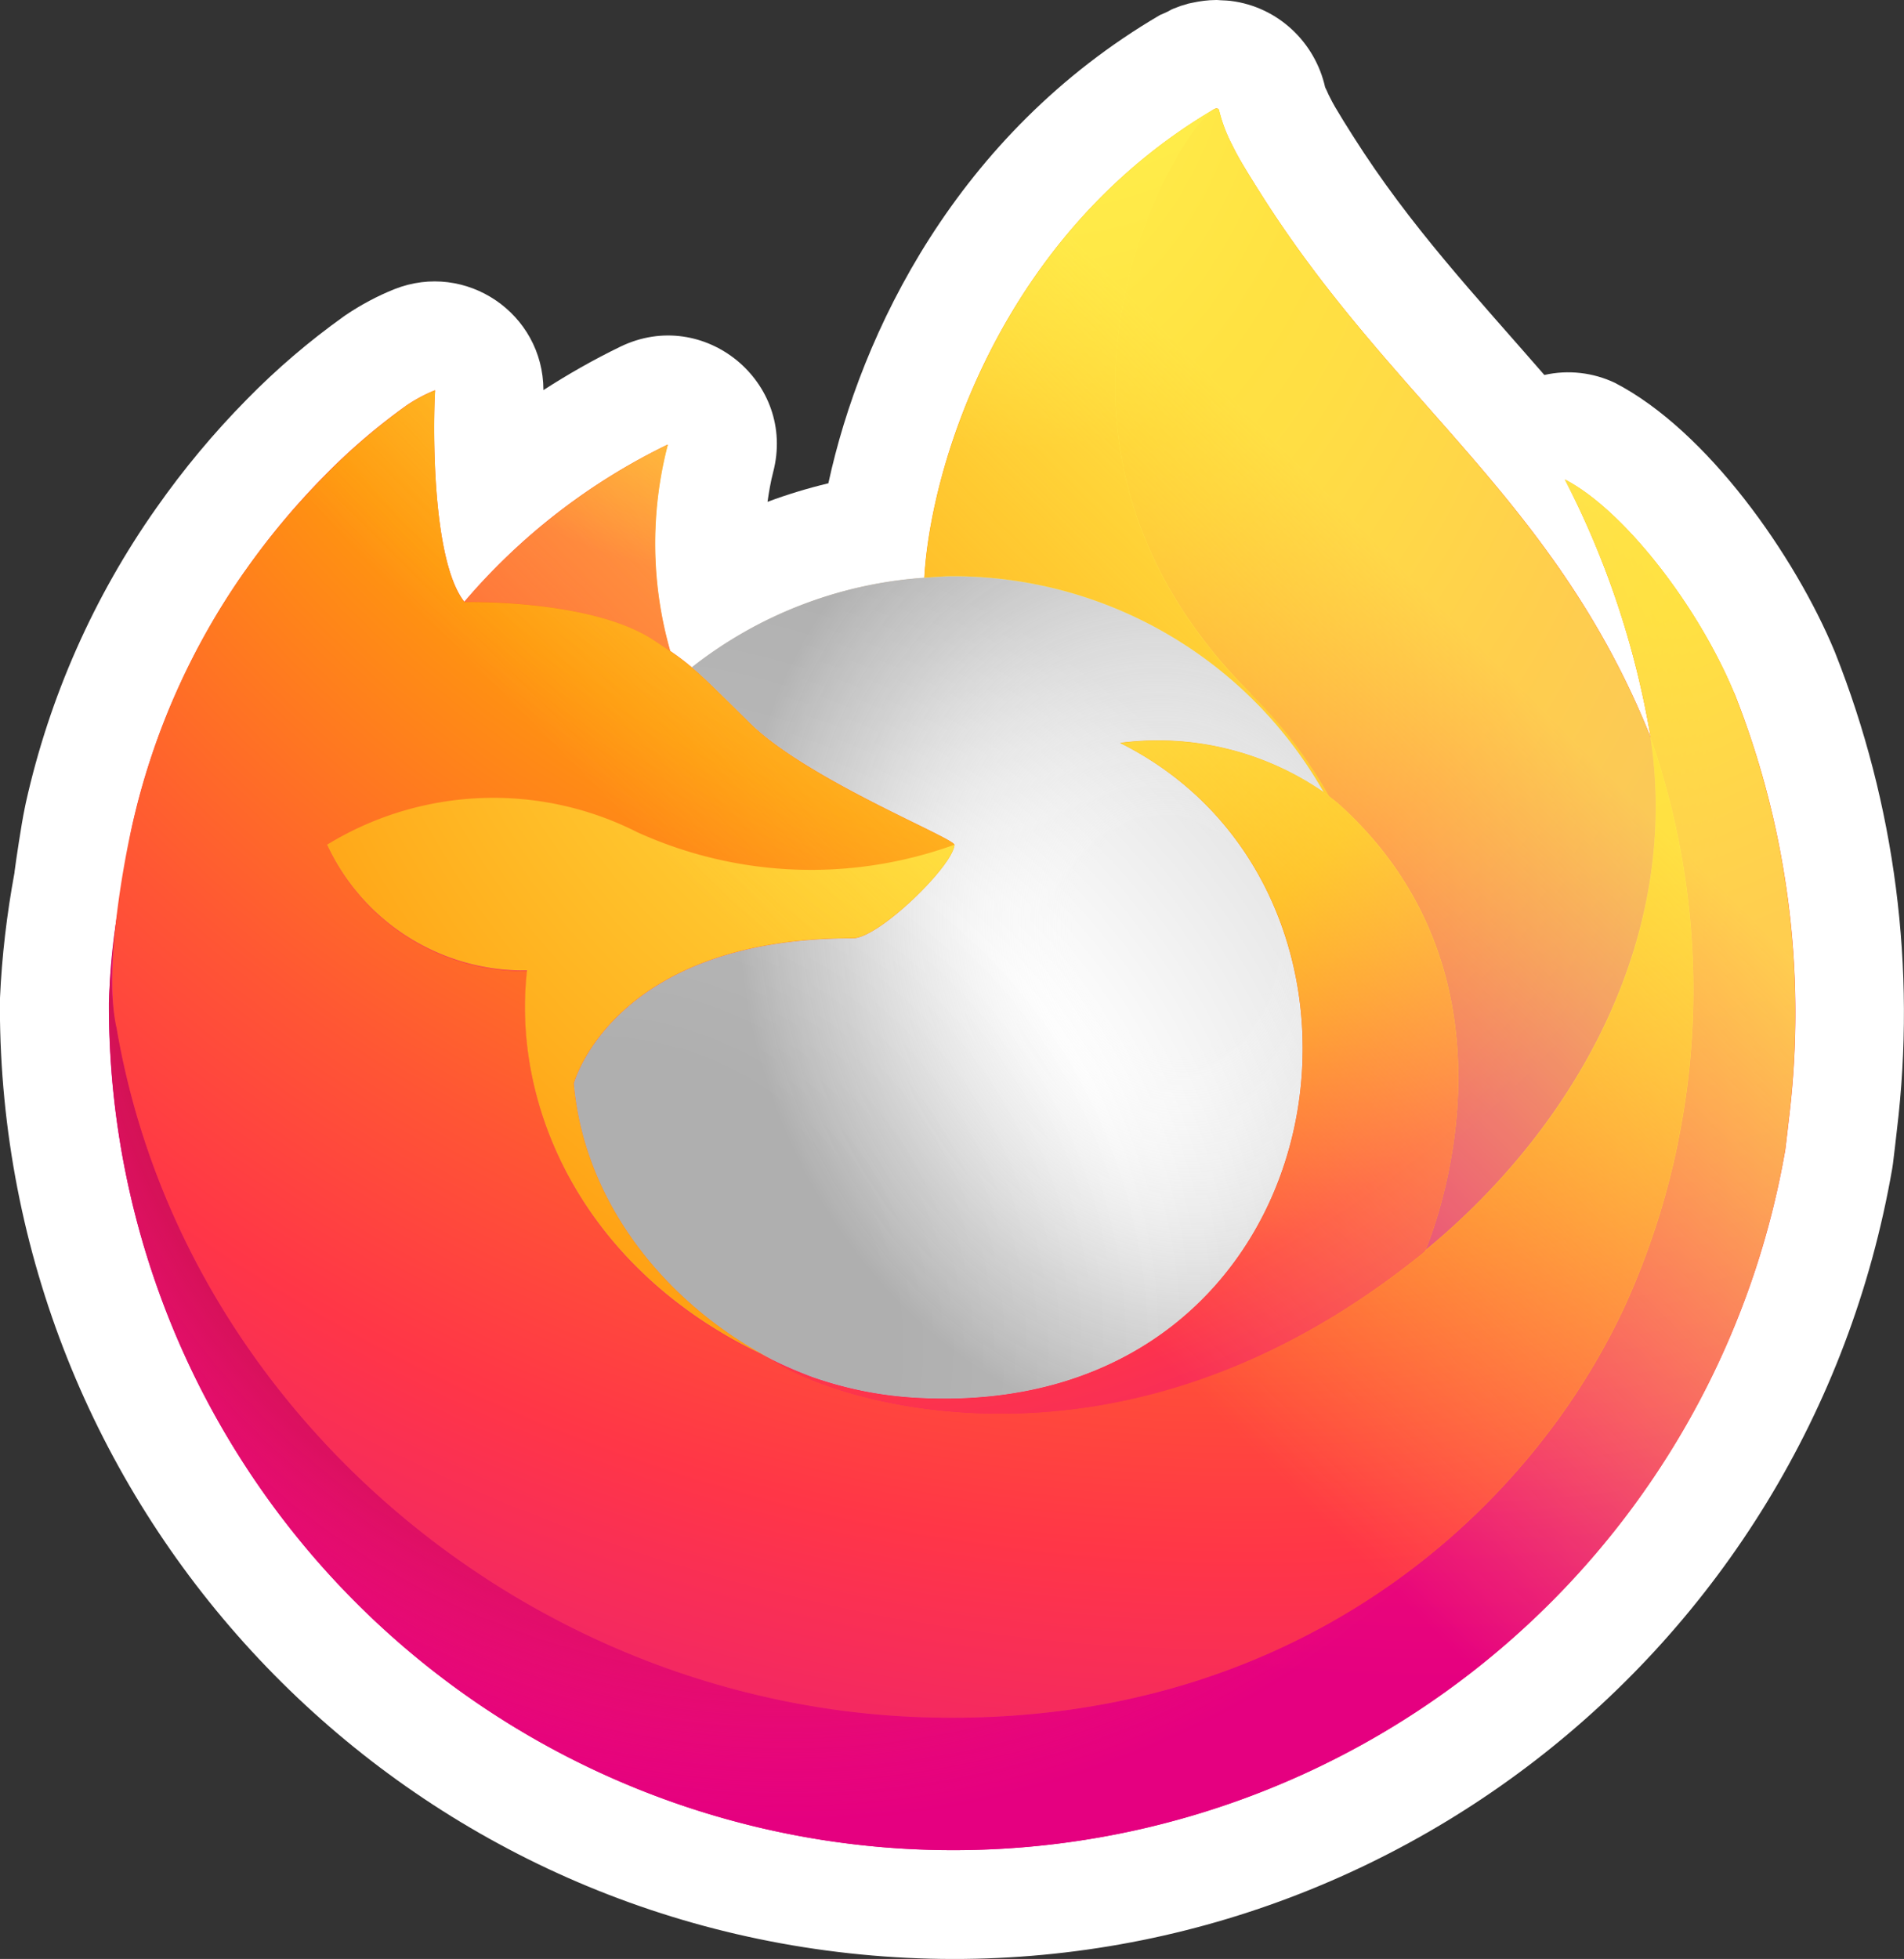
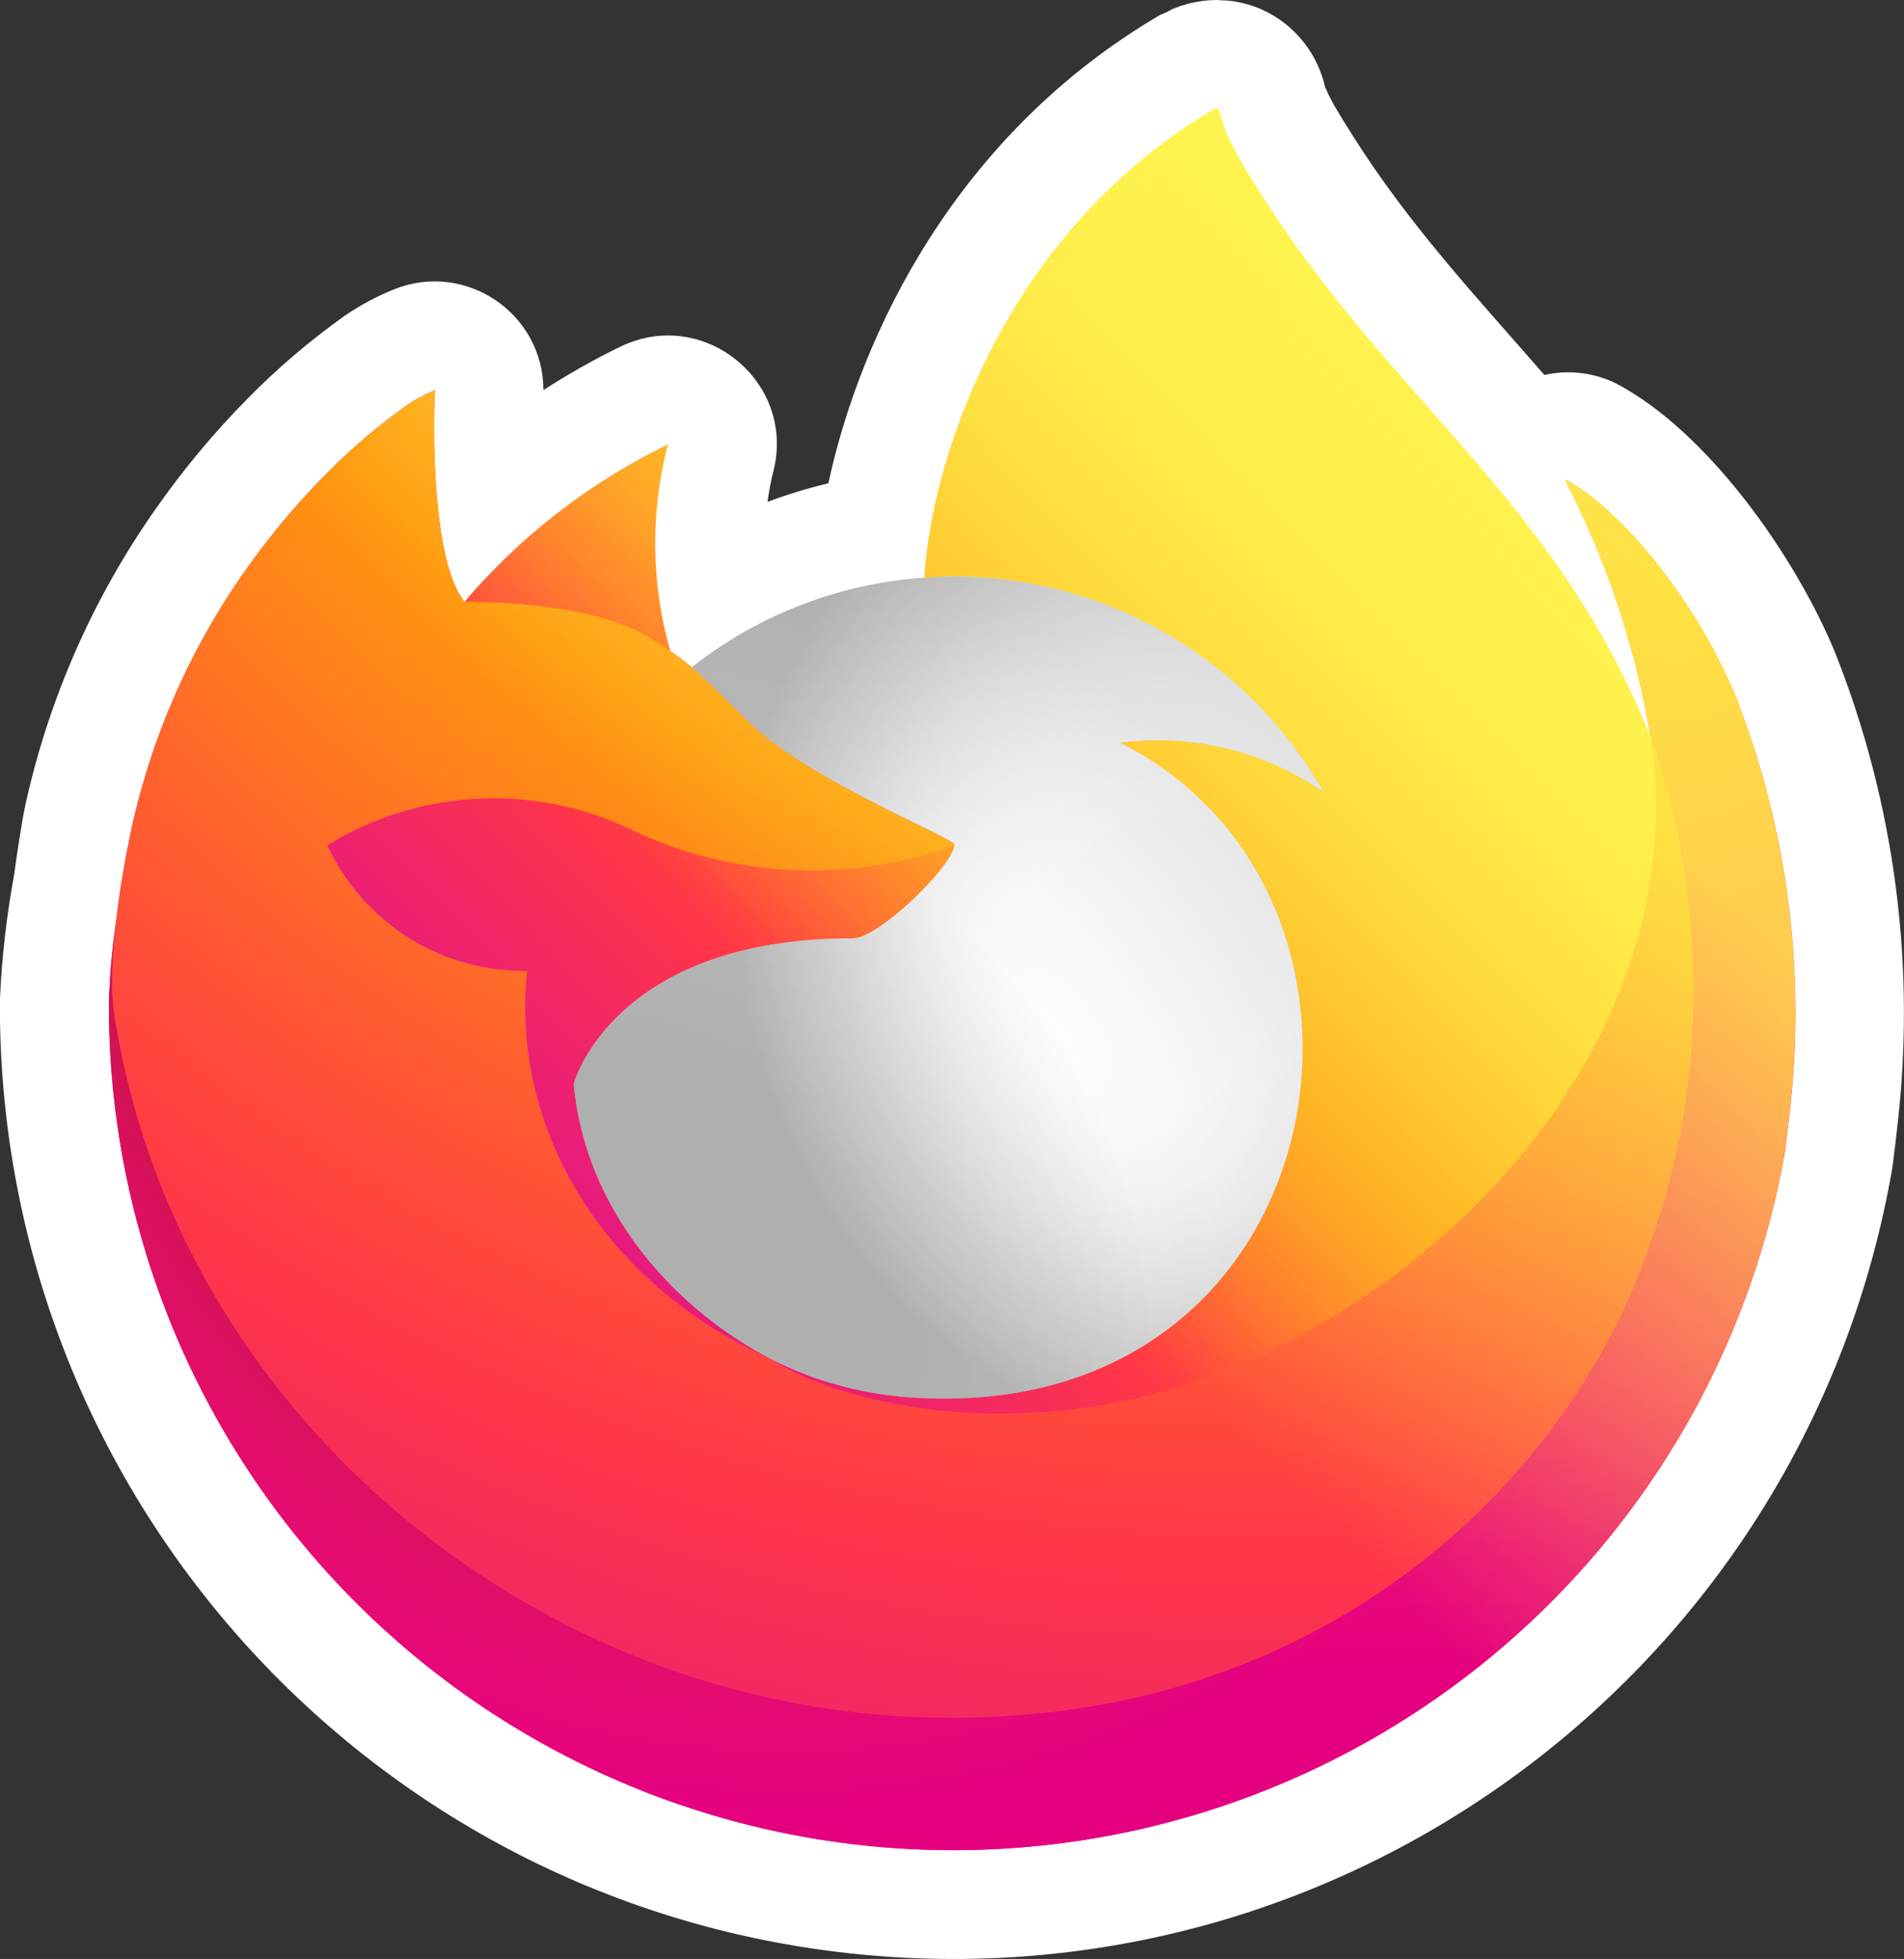
<svg xmlns="http://www.w3.org/2000/svg" xmlns:ns1="http://sodipodi.sourceforge.net/DTD/sodipodi-0.dtd" xmlns:ns2="http://www.inkscape.org/namespaces/inkscape" width="34.993mm" height="36mm" version="1.1" viewBox="0 0 34.993 36" id="svg77" ns1:docname="Mozzarella_Firefox.svg" ns2:version="1.4 (e7c3feb100, 2024-10-09)">
  <rect x="0" y="0" width="34.993" height="36" fill="#333333" stroke="none" />
  <ns1:namedview id="namedview77" pagecolor="#505050" bordercolor="#eeeeee" borderopacity="1" ns2:showpageshadow="0" ns2:pageopacity="0" ns2:pagecheckerboard="0" ns2:deskcolor="#d1d1d1" ns2:zoom="4" ns2:cx="84.875" ns2:cy="61" ns2:window-width="1916" ns2:window-height="1033" ns2:window-x="1366" ns2:window-y="22" ns2:window-maximized="1" ns2:current-layer="g77" ns2:document-units="mm" />
  <title id="title1">Firefox Browser logo</title>
  <defs id="defs66">
    <ns2:path-effect effect="offset" id="path-effect12" is_visible="true" lpeversion="1.3" linejoin_type="round" unit="mm" offset="2" miter_limit="4" attempt_force_join="false" update_on_knot_move="true" />
    <linearGradient id="a" x1="70.79" x2="6.447" y1="12.39" y2="74.47" gradientTransform="matrix(0.408,0,0,0.408,-6.188,-5.648)" gradientUnits="userSpaceOnUse">
      <stop stop-color="#fff44f" offset=".048" id="stop1" />
      <stop stop-color="#ffe847" offset=".111" id="stop2" />
      <stop stop-color="#ffc830" offset=".225" id="stop3" />
      <stop stop-color="#ff980e" offset=".368" id="stop4" />
      <stop stop-color="#ff8b16" offset=".401" id="stop5" />
      <stop stop-color="#ff672a" offset=".462" id="stop6" />
      <stop stop-color="#ff3647" offset=".534" id="stop7" />
      <stop stop-color="#e31587" offset=".705" id="stop8" />
    </linearGradient>
    <radialGradient id="b" cx="-7907" cy="-8515" r="80.8" gradientTransform="matrix(0.408,0,0,0.408,3245.339,3469.585)" gradientUnits="userSpaceOnUse">
      <stop stop-color="#ffbd4f" offset=".129" id="stop9" />
      <stop stop-color="#ffac31" offset=".186" id="stop10" />
      <stop stop-color="#ff9d17" offset=".247" id="stop11" />
      <stop stop-color="#ff980e" offset=".283" id="stop12" />
      <stop stop-color="#ff563b" offset=".403" id="stop13" />
      <stop stop-color="#ff3750" offset=".467" id="stop14" />
      <stop stop-color="#f5156c" offset=".71" id="stop15" />
      <stop stop-color="#eb0878" offset=".782" id="stop16" />
      <stop stop-color="#e50080" offset=".86" id="stop17" />
    </radialGradient>
    <radialGradient id="c" cx="-7937" cy="-8482" r="80.8" gradientTransform="matrix(0.408,0,0,0.408,3245.339,3469.585)" gradientUnits="userSpaceOnUse">
      <stop stop-color="#960e18" offset=".3" id="stop18" />
      <stop stop-color="#b11927" stop-opacity=".74" offset=".351" id="stop19" />
      <stop stop-color="#db293d" stop-opacity=".343" offset=".435" id="stop20" />
      <stop stop-color="#f5334b" stop-opacity=".094" offset=".497" id="stop21" />
      <stop stop-color="#ff3750" stop-opacity="0" offset=".53" id="stop22" />
    </radialGradient>
    <radialGradient id="d" cx="-7927" cy="-8533" r="58.53" gradientTransform="matrix(0.408,0,0,0.408,3245.339,3469.585)" gradientUnits="userSpaceOnUse">
      <stop stop-color="#fff44f" offset=".132" id="stop23" />
      <stop stop-color="#ffdc3e" offset=".252" id="stop24" />
      <stop stop-color="#ff9d12" offset=".506" id="stop25" />
      <stop stop-color="#ff980e" offset=".526" id="stop26" />
    </radialGradient>
    <radialGradient id="e" cx="-7946" cy="-8461" r="38.47" gradientTransform="matrix(0.408,0,0,0.408,3245.339,3469.585)" gradientUnits="userSpaceOnUse">
      <stop stop-color="#3a8ee6" offset="0.353" id="stop27" style="stop-color:#e6e6e6;stop-opacity:1;" />
      <stop stop-color="#5c79f0" offset="0.472" id="stop28" style="stop-color:#f0f0f0;stop-opacity:1;" />
      <stop stop-color="#9059ff" offset="0.669" id="stop29" style="stop-color:#ffffff;stop-opacity:1;" />
      <stop stop-color="#c139e6" offset="1" id="stop30" style="stop-color:#e6e6e6;stop-opacity:1;" />
    </radialGradient>
    <radialGradient id="f" cx="-7936" cy="-8492" r="20.4" gradientTransform="matrix(0.396,-0.096,0.112,0.464,4108.031,3188.273)" gradientUnits="userSpaceOnUse">
      <stop stop-color="#9059ff" stop-opacity="0" offset="0.206" id="stop31" style="stop-color:#ffffff;stop-opacity:0;" />
      <stop stop-color="#8c4ff3" stop-opacity=".064" offset="0.278" id="stop32" style="stop-color:#f3f3f3;stop-opacity:0.064;" />
      <stop stop-color="#7716a8" stop-opacity=".45" offset="0.747" id="stop33" style="stop-color:#a8a8a8;stop-opacity:0.45;" />
      <stop stop-color="#6e008b" stop-opacity=".6" offset="0.975" id="stop34" style="stop-color:#8b8b8b;stop-opacity:0.6;" />
    </radialGradient>
    <radialGradient id="g" cx="-7938" cy="-8518" r="27.68" gradientTransform="matrix(0.408,0,0,0.408,3245.339,3469.585)" gradientUnits="userSpaceOnUse">
      <stop stop-color="#ffe226" offset="0" id="stop35" />
      <stop stop-color="#ffdb27" offset=".121" id="stop36" />
      <stop stop-color="#ffc82a" offset=".295" id="stop37" />
      <stop stop-color="#ffa930" offset=".502" id="stop38" />
      <stop stop-color="#ff7e37" offset=".732" id="stop39" />
      <stop stop-color="#ff7139" offset=".792" id="stop40" />
    </radialGradient>
    <radialGradient id="h" cx="-7916" cy="-8536" r="118.1" gradientTransform="matrix(0.408,0,0,0.408,3245.339,3469.585)" gradientUnits="userSpaceOnUse">
      <stop stop-color="#fff44f" offset=".113" id="stop41" />
      <stop stop-color="#ff980e" offset=".456" id="stop42" />
      <stop stop-color="#ff5634" offset=".622" id="stop43" />
      <stop stop-color="#ff3647" offset=".716" id="stop44" />
      <stop stop-color="#e31587" offset=".904" id="stop45" />
    </radialGradient>
    <radialGradient id="i" cx="-7927" cy="-8523" r="86.5" gradientTransform="matrix(0.043,0.406,-0.266,0.028,-1915.731,3447.57)" gradientUnits="userSpaceOnUse">
      <stop stop-color="#fff44f" offset="0" id="stop46" />
      <stop stop-color="#ffe847" offset=".06" id="stop47" />
      <stop stop-color="#ffc830" offset=".168" id="stop48" />
      <stop stop-color="#ff980e" offset=".304" id="stop49" />
      <stop stop-color="#ff8b16" offset=".356" id="stop50" />
      <stop stop-color="#ff672a" offset=".455" id="stop51" />
      <stop stop-color="#ff3647" offset=".57" id="stop52" />
      <stop stop-color="#e31587" offset=".737" id="stop53" />
    </radialGradient>
    <radialGradient id="j" cx="-7938" cy="-8508" r="73.72" gradientTransform="matrix(0.408,0,0,0.408,3245.339,3469.585)" gradientUnits="userSpaceOnUse">
      <stop stop-color="#fff44f" offset=".137" id="stop54" />
      <stop stop-color="#ff980e" offset=".48" id="stop55" />
      <stop stop-color="#ff5634" offset=".592" id="stop56" />
      <stop stop-color="#ff3647" offset=".655" id="stop57" />
      <stop stop-color="#e31587" offset=".904" id="stop58" />
    </radialGradient>
    <radialGradient id="k" cx="-7919" cy="-8504" r="80.69" gradientTransform="matrix(0.408,0,0,0.408,3245.339,3469.585)" gradientUnits="userSpaceOnUse">
      <stop stop-color="#fff44f" offset=".094" id="stop59" />
      <stop stop-color="#ffe141" offset=".231" id="stop60" />
      <stop stop-color="#ffaf1e" offset=".509" id="stop61" />
      <stop stop-color="#ff980e" offset=".626" id="stop62" />
    </radialGradient>
    <linearGradient id="l" x1="70.01" x2="15.27" y1="12.06" y2="66.81" gradientTransform="matrix(0.408,0,0,0.408,-6.188,-5.648)" gradientUnits="userSpaceOnUse">
      <stop stop-color="#fff44f" stop-opacity=".8" offset=".167" id="stop63" />
      <stop stop-color="#fff44f" stop-opacity=".634" offset=".266" id="stop64" />
      <stop stop-color="#fff44f" stop-opacity=".217" offset=".489" id="stop65" />
      <stop stop-color="#fff44f" stop-opacity="0" offset=".6" id="stop66" />
    </linearGradient>
  </defs>
  <g transform="matrix(0.982,0,0,0.982,7.555,7.543)" id="g77">
    <path d="m 15.075,-7.682 c -0.005,0 -0.01,9.975e-4 -0.015,0.001 -0.147,0.001 -0.292,0.02 -0.435,0.051 -0.029,0.005 -0.058,0.011 -0.086,0.018 -0.002,2.645e-4 -0.003,0.001 -0.004,0.002 -0.004,0.001 -0.007,0.003 -0.011,0.004 -0.04,0.011 -0.079,0.023 -0.119,0.035 -0.287,0.104 -0.106,0.054 -0.387,0.17 -3.811,2.231 -5.603,5.963 -6.208,8.764 C 7.424,1.456 7.043,1.571 6.671,1.71 6.698,1.523 6.729,1.337 6.777,1.153 7.216,-0.529 5.482,-1.952 3.918,-1.194 3.42,-0.953 2.94,-0.679 2.477,-0.381 2.474,-1.817 1.025,-2.799 -0.311,-2.27 c -0.319,0.128 -0.623,0.29 -0.908,0.482 -0.015,0.01 -0.029,0.02 -0.043,0.03 -0.648,0.463 -1.254,0.981 -1.811,1.55 -6.853e-4,6.8794e-4 -0.001,0.001 -0.002,0.002 -0.002,0.002 -0.003,0.003 -0.005,0.005 -0.618,0.627 -1.183,1.306 -1.689,2.028 -1.169,1.658 -1.998,3.531 -2.44,5.511 -0.003,0.013 -0.005,0.025 -0.008,0.038 l -0.017,0.083 c -1.716e-4,7.937e-4 -3.439e-4,0.003 -5.159e-4,0.004 -0.056,0.262 -0.164,0.988 -0.186,1.164 -5.662e-4,0.008 -0.001,0.017 -0.002,0.025 -0.143,0.774 -0.236,1.557 -0.271,2.343 -0.001,0.03 -0.002,0.06 -0.002,0.09 v 0.082 0.004 c 0.016,9.253 7.106,16.958 16.326,17.743 9.22,0.785 17.509,-5.61 19.09,-14.727 0.005,-0.028 0.009,-0.057 0.013,-0.085 0.028,-0.218 0.053,-0.451 0.074,-0.63 0.366,-3.027 -0.03,-6.098 -1.153,-8.933 -0.004,-0.011 -0.009,-0.021 -0.013,-0.032 C 25.902,2.727 24.264,0.38 22.53,-0.517 22.118,-0.712 21.654,-0.764 21.21,-0.664 19.924,-2.145 18.7,-3.442 17.628,-5.136 c -0.125,-0.197 -0.235,-0.373 -0.334,-0.542 -0.04,-0.069 -0.071,-0.128 -0.104,-0.195 -0.006,-0.013 -0.013,-0.026 -0.02,-0.039 -0.018,-0.047 -0.042,-0.091 -0.063,-0.136 -0.186,-0.834 -0.874,-1.504 -1.764,-1.616 -3.44e-4,-4.47e-5 -6.88e-4,-4.71e-4 -10e-4,-5.16e-4 -0.056,-0.007 -0.112,-0.008 -0.168,-0.011 -0.007,-3.81e-4 -0.014,-7.25e-4 -0.021,-0.001 -0.026,-9.526e-4 -0.052,-0.005 -0.078,-0.005 z" fill="url(#a)" id="path12" style="fill:#ffffff;stroke-width:1" ns1:nodetypes="sscccccccccccccccccccccsccccccsscccccccccccssccss" />
    <path d="M 24.764,5.292 C 24.078,3.64 22.685,1.856 21.594,1.292 a 16.418,16.418 0 0 1 1.6,4.795 l 0.003,0.026 c -1.787,-4.452 -4.815,-6.25 -7.29,-10.16 -0.125,-0.198 -0.25,-0.396 -0.372,-0.605 -0.07,-0.119 -0.126,-0.227 -0.174,-0.326 a 2.876,2.876 0 0 1 -0.236,-0.626 0.041,0.041 0 0 0 -0.036,-0.041 0.056,0.056 0 0 0 -0.03,0 c -0.002,0 -0.005,0.004 -0.008,0.004 -0.002,8.154e-4 -0.008,0.004 -0.011,0.006 l 0.006,-0.011 C 11.078,-3.32 9.731,0.981 9.608,3.134 A 7.905,7.905 0 0 0 5.258,4.81 4.725,4.725 0 0 0 4.851,4.501 7.326,7.326 0 0 1 4.806,0.639 11.701,11.701 0 0 0 1.003,3.578 h -0.007 C 0.369,2.784 0.413,0.167 0.449,-0.38 a 2.825,2.825 0 0 0 -0.528,0.28 11.505,11.505 0 0 0 -1.544,1.323 13.797,13.797 0 0 0 -1.477,1.772 v 0.002 -0.003 a 13.344,13.344 0 0 0 -2.12,4.786 l -0.021,0.104 c -0.03,0.139 -0.137,0.835 -0.155,0.987 0,0.012 -0.002,0.023 -0.004,0.035 a 15.06,15.06 0 0 0 -0.256,2.178 v 0.082 a 15.802,15.802 0 0 0 31.372,2.672 c 0.026,-0.204 0.048,-0.406 0.072,-0.612 A 16.251,16.251 0 0 0 24.763,5.29 Z M 6.552,17.662 c 0.074,0.035 0.143,0.074 0.219,0.108 l 0.011,0.007 Q 6.667,17.721 6.552,17.662 Z M 10.172,8.13 M 23.198,6.118 v -0.015 l 0.003,0.017 z" fill="url(#a)" id="path66" style="fill:url(#a);stroke-width:1" />
    <path d="M 24.764,5.292 C 24.078,3.64 22.685,1.856 21.594,1.292 a 16.418,16.418 0 0 1 1.6,4.795 v 0.015 l 0.003,0.017 A 14.31,14.31 0 0 1 22.706,16.784 C 20.895,20.67 16.513,24.653 9.651,24.457 2.239,24.247 -4.292,18.745 -5.511,11.541 c -0.222,-1.136 0,-1.712 0.112,-2.636 a 11.774,11.774 0 0 0 -0.254,2.18 v 0.082 a 15.802,15.802 0 0 0 31.372,2.672 c 0.026,-0.204 0.048,-0.406 0.072,-0.612 A 16.251,16.251 0 0 0 24.766,5.29 Z" fill="url(#b)" id="path67" style="fill:url(#b);stroke-width:1" />
    <path d="M 24.764,5.292 C 24.078,3.64 22.685,1.856 21.594,1.292 a 16.418,16.418 0 0 1 1.6,4.795 v 0.015 l 0.003,0.017 A 14.31,14.31 0 0 1 22.706,16.784 C 20.895,20.67 16.513,24.653 9.651,24.457 2.239,24.247 -4.292,18.745 -5.511,11.541 c -0.222,-1.136 0,-1.712 0.112,-2.636 a 11.774,11.774 0 0 0 -0.254,2.18 v 0.082 a 15.802,15.802 0 0 0 31.372,2.672 c 0.026,-0.204 0.048,-0.406 0.072,-0.612 A 16.251,16.251 0 0 0 24.766,5.29 Z" fill="url(#c)" id="path68" style="fill:url(#c);stroke-width:1" />
-     <path d="m 17.083,7.147 c 0.034,0.024 0.066,0.048 0.098,0.072 A 8.602,8.602 0 0 0 15.714,5.305 C 10.801,0.392 14.427,-5.344 15.038,-5.638 l 0.006,-0.009 C 11.075,-3.323 9.727,0.979 9.605,3.131 9.789,3.119 9.972,3.103 10.16,3.103 a 7.975,7.975 0 0 1 6.923,4.043 z" fill="url(#d)" id="path69" style="fill:url(#d);stroke-width:1" />
    <path d="m 10.169,8.13 c -0.026,0.393 -1.415,1.749 -1.9,1.749 -4.493,0 -5.223,2.718 -5.223,2.718 0.199,2.289 1.794,4.175 3.722,5.17 0.088,0.046 0.177,0.087 0.267,0.127 q 0.232,0.103 0.464,0.19 a 7.029,7.029 0 0 0 2.056,0.397 C 17.431,18.849 18.956,9.062 13.272,6.22 a 5.455,5.455 0 0 1 3.81,0.925 7.975,7.975 0 0 0 -6.923,-4.043 c -0.188,0 -0.371,0.015 -0.555,0.028 A 7.905,7.905 0 0 0 5.254,4.806 C 5.495,5.01 5.767,5.283 6.339,5.847 7.412,6.904 10.162,7.998 10.168,8.126 Z" fill="url(#e)" id="path70" style="fill:url(#e);stroke-width:1" />
    <path d="m 10.169,8.13 c -0.026,0.393 -1.415,1.749 -1.9,1.749 -4.493,0 -5.223,2.718 -5.223,2.718 0.199,2.289 1.794,4.175 3.722,5.17 0.088,0.046 0.177,0.087 0.267,0.127 q 0.232,0.103 0.464,0.19 a 7.029,7.029 0 0 0 2.056,0.397 C 17.431,18.849 18.956,9.062 13.272,6.22 a 5.455,5.455 0 0 1 3.81,0.925 7.975,7.975 0 0 0 -6.923,-4.043 c -0.188,0 -0.371,0.015 -0.555,0.028 A 7.905,7.905 0 0 0 5.254,4.806 C 5.495,5.01 5.767,5.283 6.339,5.847 7.412,6.904 10.162,7.998 10.168,8.126 Z" fill="url(#f)" id="path71" style="fill:url(#f);stroke-width:1" />
-     <path d="m 4.518,4.285 c 0.128,0.082 0.234,0.152 0.326,0.216 A 7.326,7.326 0 0 1 4.8,0.639 11.701,11.701 0 0 0 0.996,3.579 c 0.077,-0.002 2.369,-0.043 3.522,0.706 z" fill="url(#g)" id="path72" style="fill:url(#g);stroke-width:1" />
    <path d="M -5.514,11.542 C -4.295,18.746 2.236,24.25 9.648,24.458 16.51,24.652 20.893,20.669 22.703,16.785 A 14.31,14.31 0 0 0 23.195,6.12 v -0.015 c 0,-0.012 -0.002,-0.019 0,-0.015 l 0.003,0.026 c 0.561,3.66 -1.301,7.204 -4.212,9.605 l -0.009,0.02 C 13.306,20.361 7.879,18.528 6.783,17.78 Q 6.668,17.725 6.553,17.666 C 3.247,16.085 1.88,13.075 2.174,10.49 A 4.058,4.058 0 0 1 -1.569,8.136 5.961,5.961 0 0 1 4.241,7.903 7.869,7.869 0 0 0 10.173,8.136 C 10.167,8.007 7.417,6.913 6.344,5.857 5.772,5.292 5.5,5.02 5.259,4.816 A 4.725,4.725 0 0 0 4.851,4.507 C 4.757,4.443 4.652,4.373 4.525,4.29 3.372,3.541 1.08,3.582 1.004,3.584 h -0.007 C 0.371,2.79 0.415,0.173 0.451,-0.374 A 2.825,2.825 0 0 0 -0.077,-0.094 11.505,11.505 0 0 0 -1.621,1.229 13.797,13.797 0 0 0 -3.104,2.997 v 0.002 -0.003 a 13.344,13.344 0 0 0 -2.12,4.786 c -0.008,0.032 -0.569,2.487 -0.292,3.759 z" fill="url(#h)" id="path73" style="fill:url(#h);stroke-width:1" />
-     <path d="m 15.713,5.304 a 8.602,8.602 0 0 1 1.468,1.916 c 0.087,0.066 0.168,0.131 0.237,0.194 3.582,3.302 1.705,7.971 1.566,8.301 2.91,-2.398 4.77,-5.944 4.212,-9.605 C 21.408,1.654 18.376,-0.144 15.905,-4.054 15.78,-4.252 15.655,-4.45 15.533,-4.659 15.463,-4.779 15.408,-4.886 15.359,-4.985 a 2.876,2.876 0 0 1 -0.236,-0.626 0.041,0.041 0 0 0 -0.036,-0.041 0.056,0.056 0 0 0 -0.03,0 c -0.002,0 -0.005,0.004 -0.008,0.004 -0.002,8.154e-4 -0.008,0.004 -0.011,0.006 -0.611,0.29 -4.236,6.03 0.677,10.939 z" fill="url(#i)" id="path74" style="fill:url(#i);stroke-width:1" />
-     <path d="M 17.417,7.416 C 17.349,7.353 17.267,7.288 17.181,7.222 17.148,7.198 17.117,7.174 17.082,7.15 A 5.455,5.455 0 0 0 13.272,6.225 C 18.956,9.066 17.431,18.851 9.555,18.484 A 7.029,7.029 0 0 1 7.499,18.088 q -0.232,-0.087 -0.464,-0.19 c -0.089,-0.041 -0.179,-0.082 -0.267,-0.127 l 0.011,0.007 c 1.098,0.75 6.523,2.582 12.194,-2.038 l 0.009,-0.02 c 0.141,-0.33 2.019,-4.998 -1.566,-8.301 z" fill="url(#j)" id="path75" style="fill:url(#j);stroke-width:1" />
-     <path d="m 3.046,12.594 c 0,0 0.729,-2.718 5.223,-2.718 0.486,0 1.875,-1.356 1.9,-1.749 a 7.869,7.869 0 0 1 -5.932,-0.233 5.961,5.961 0 0 0 -5.81,0.233 4.058,4.058 0 0 0 3.743,2.354 c -0.293,2.584 1.073,5.594 4.379,7.176 0.074,0.035 0.143,0.074 0.219,0.108 C 4.838,16.768 3.245,14.883 3.046,12.595 Z" fill="url(#k)" id="path76" style="fill:url(#k);stroke-width:1" />
    <path d="M 24.764,5.292 C 24.078,3.64 22.685,1.856 21.594,1.292 a 16.418,16.418 0 0 1 1.6,4.795 l 0.003,0.026 c -1.787,-4.452 -4.815,-6.25 -7.29,-10.16 -0.125,-0.198 -0.25,-0.396 -0.372,-0.605 -0.07,-0.119 -0.126,-0.227 -0.174,-0.326 a 2.876,2.876 0 0 1 -0.236,-0.626 0.041,0.041 0 0 0 -0.036,-0.041 0.056,0.056 0 0 0 -0.03,0 c -0.002,0 -0.005,0.004 -0.008,0.004 -0.002,8.154e-4 -0.008,0.004 -0.011,0.006 l 0.006,-0.011 C 11.078,-3.32 9.731,0.981 9.608,3.134 9.793,3.121 9.975,3.106 10.164,3.106 A 7.975,7.975 0 0 1 17.086,7.149 5.455,5.455 0 0 0 13.276,6.224 C 18.96,9.065 17.435,18.85 9.559,18.483 A 7.029,7.029 0 0 1 7.503,18.086 Q 7.271,18 7.039,17.896 C 6.949,17.856 6.86,17.815 6.772,17.769 l 0.011,0.007 Q 6.668,17.721 6.553,17.662 c 0.074,0.035 0.143,0.074 0.219,0.108 -1.93,-0.997 -3.523,-2.882 -3.722,-5.17 0,0 0.729,-2.718 5.223,-2.718 0.486,0 1.875,-1.356 1.9,-1.749 C 10.167,8.004 7.417,6.91 6.345,5.854 5.772,5.289 5.5,5.017 5.259,4.813 A 4.725,4.725 0 0 0 4.851,4.504 7.326,7.326 0 0 1 4.807,0.642 11.701,11.701 0 0 0 1.003,3.581 H 0.996 C 0.37,2.788 0.414,0.17 0.45,-0.377 A 2.825,2.825 0 0 0 -0.078,-0.097 11.505,11.505 0 0 0 -1.622,1.226 13.797,13.797 0 0 0 -3.099,2.999 v 0.002 -0.003 a 13.344,13.344 0 0 0 -2.12,4.786 l -0.021,0.104 c -0.03,0.139 -0.163,0.845 -0.182,0.997 a 18.383,18.383 0 0 0 -0.233,2.203 v 0.082 A 15.802,15.802 0 0 0 25.717,13.842 c 0.026,-0.204 0.048,-0.406 0.072,-0.612 a 16.251,16.251 0 0 0 -1.025,-7.938 z m -1.568,0.812 0.003,0.017 z" fill="url(#l)" id="path77" style="fill:url(#l);stroke-width:1" />
  </g>
</svg>